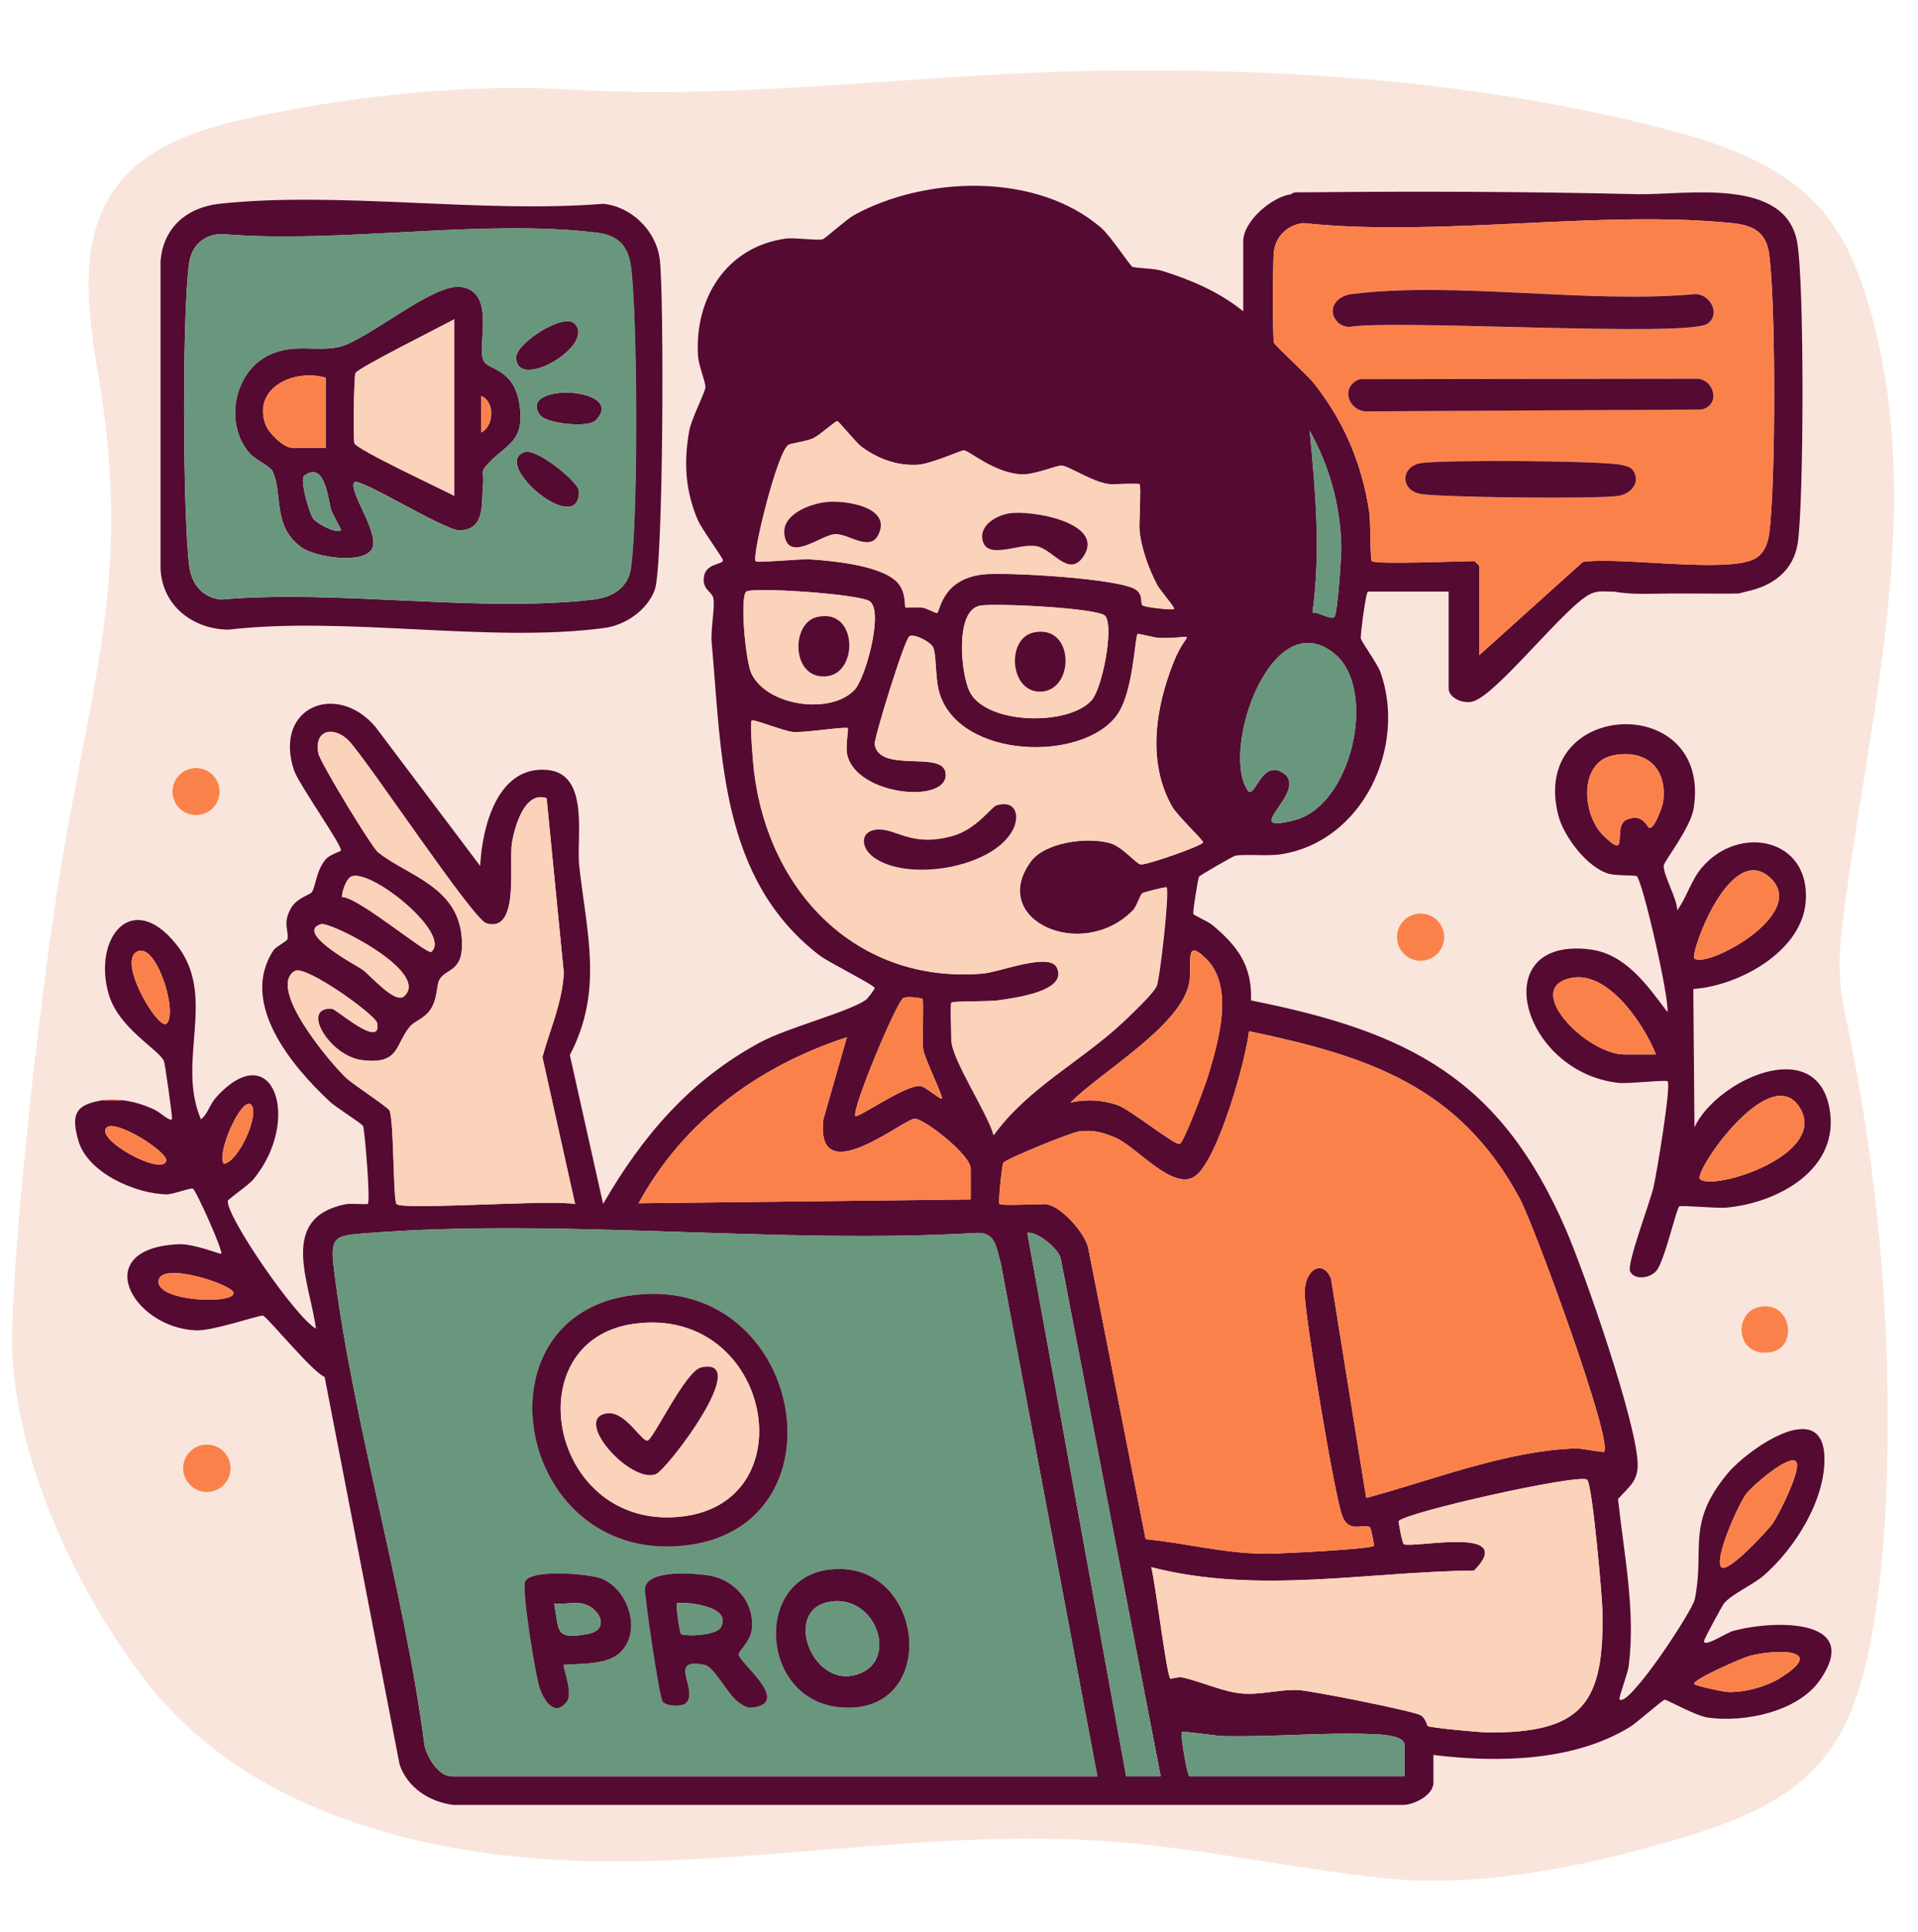
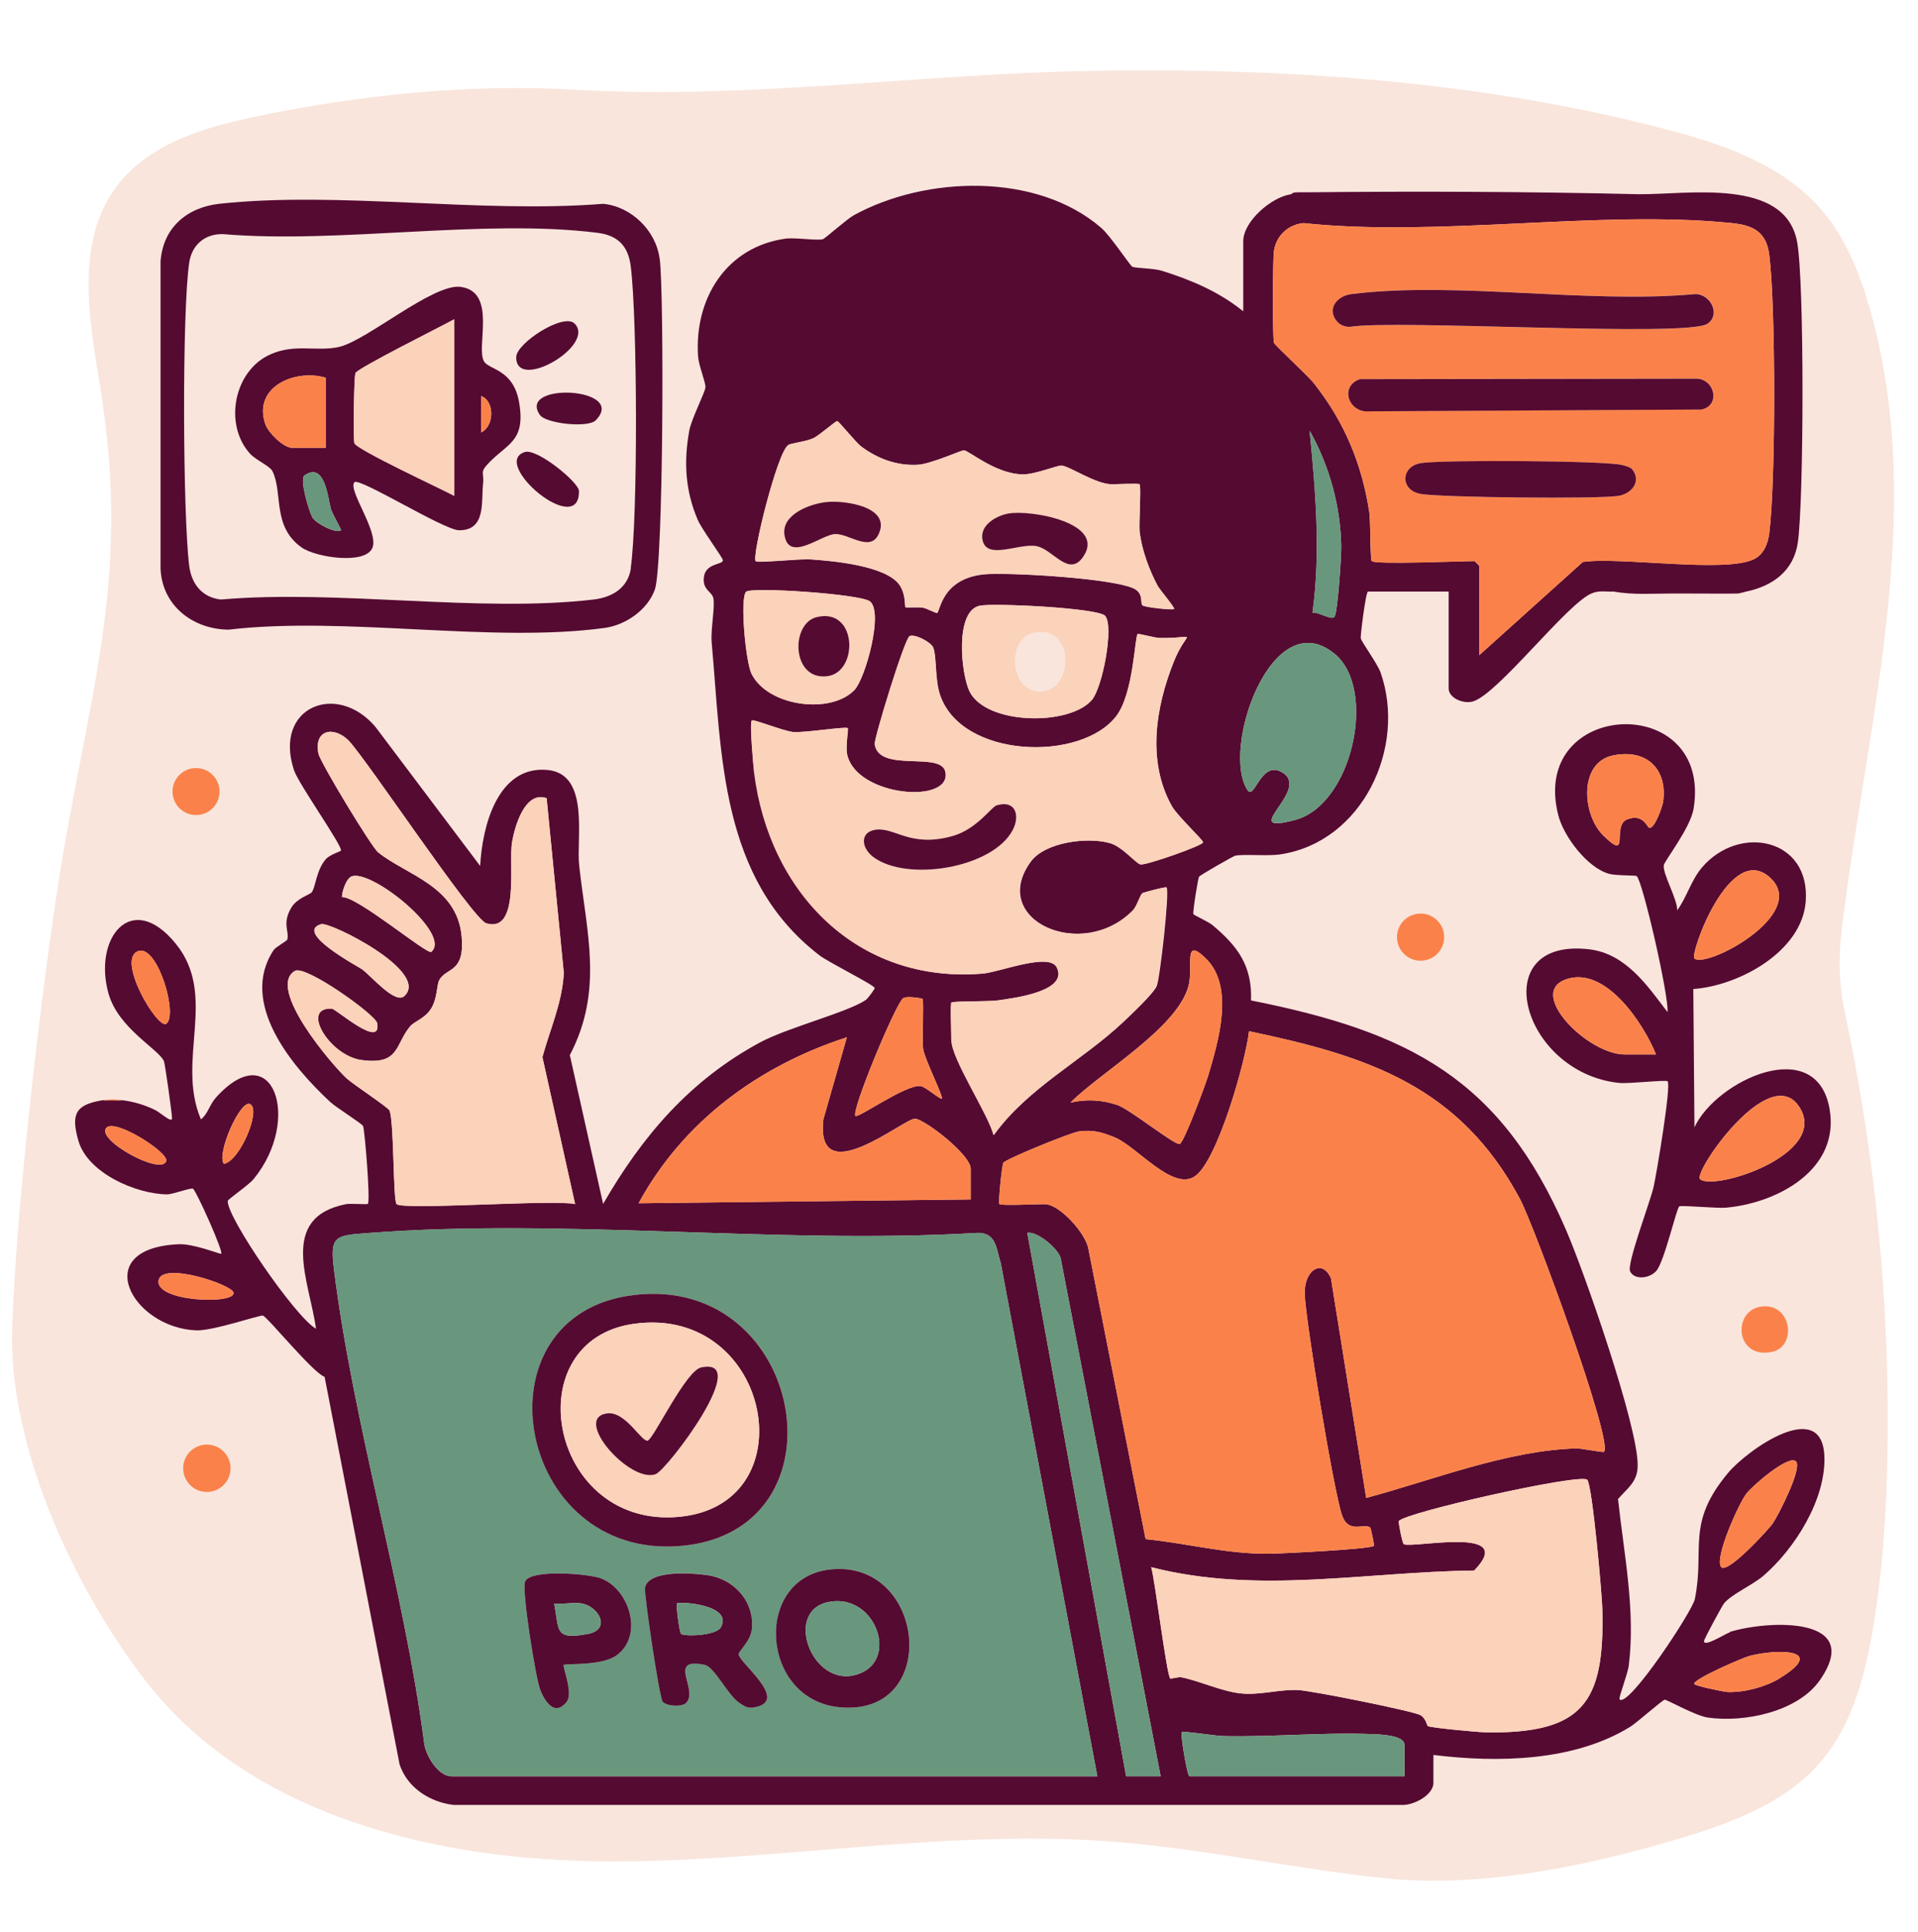
<svg xmlns="http://www.w3.org/2000/svg" width="140" height="141" viewBox="0 0 140 141" fill="none">
  <path d="M18.719 8.496C14.911 9.285 10.86 10.495 8.536 13.571C5.533 17.541 6.453 23.067 7.266 27.951C9.727 42.817 6.282 50.834 4.064 65.734C2.802 74.23 1.172 88.382 0.887 96.969C0.602 105.549 5.426 116.034 10.746 122.826C18.384 132.568 31.905 135.813 44.385 135.855C56.865 135.897 69.323 133.392 81.753 134.454C88.285 135.011 94.782 136.446 101.243 137.101C108.431 137.826 116.604 136.045 123.414 133.934C126.887 132.857 130.41 131.421 132.792 128.711C135.102 126.085 136.065 122.573 136.664 119.145C137.413 114.838 137.698 110.459 137.769 106.088C137.891 99.028 137.491 91.962 136.564 84.958C136.079 81.298 135.459 77.659 134.689 74.048C133.983 70.705 134.304 68.678 134.76 65.341C136.678 51.221 140.522 36.518 136.45 22.412C135.708 19.836 134.674 17.281 132.906 15.254C130.025 11.952 125.582 10.453 121.31 9.355C107.889 5.899 93.955 4.963 80.127 5.167C67.376 5.35 54.618 7.293 41.925 6.547C34.208 6.096 26.257 6.934 18.712 8.496H18.719Z" fill="#F9E5DC" />
  <path d="M15.099 108.892C16.054 108.892 16.828 108.117 16.828 107.163C16.828 106.208 16.054 105.434 15.099 105.434C14.144 105.434 13.37 106.208 13.37 107.163C13.37 108.117 14.144 108.892 15.099 108.892Z" fill="#FA824A" />
  <path d="M14.309 59.487C15.256 59.487 16.024 58.719 16.024 57.772C16.024 56.825 15.256 56.057 14.309 56.057C13.362 56.057 12.594 56.825 12.594 57.772C12.594 58.719 13.362 59.487 14.309 59.487Z" fill="#FA824A" />
  <path d="M128.681 95.348C130.795 95.18 131.166 98.281 129.339 98.666C126.616 99.24 126.406 95.523 128.681 95.348Z" fill="#FA824A" />
  <path d="M126.266 119.133C125.909 119.252 124.348 120.26 124.383 119.77C124.383 119.616 125.727 117.159 125.839 117.026C126.399 116.347 127.932 115.682 128.723 115.003C131.012 113.022 133.273 109.445 133.168 106.316C133.021 101.927 127.533 105.826 126.133 107.506C123.039 111.209 124.46 113.008 123.711 116.711C123.536 117.586 118.874 124.663 118.216 124.033C118.118 123.949 118.825 122.136 118.888 121.562C119.392 117.53 118.531 113.4 118.104 109.41C118.818 108.584 119.539 108.157 119.539 106.939C119.553 104.048 115.633 92.813 114.303 89.754C109.536 78.722 102.851 75.313 91.315 73.017C91.406 70.455 90.314 69.034 88.487 67.508C88.179 67.256 87.136 66.794 87.108 66.717C87.045 66.591 87.444 64.106 87.521 63.987C87.612 63.861 90.013 62.489 90.16 62.454C90.783 62.321 92.575 62.496 93.457 62.356C99.463 61.453 102.697 54.523 100.765 49.063C100.534 48.426 99.358 46.823 99.323 46.578C99.295 46.41 99.687 43.176 99.855 43.176H105.742V50.253C105.742 50.939 106.813 51.408 107.527 51.191C109.354 50.638 114.387 44.044 116.179 43.309C116.753 43.071 117.222 43.204 117.796 43.176C119.21 43.435 120.701 43.316 122.136 43.316H122.269C123.424 43.316 126.679 43.337 126.896 43.316C126.945 43.316 127.456 43.176 127.456 43.176C129.388 42.777 130.928 41.671 131.229 39.592C131.67 36.505 131.712 20.601 131.18 17.675C130.319 12.908 123.151 14.217 119.609 14.175C111.594 13.986 103.537 13.951 95.515 14.035C95.284 14.035 95.046 14.035 94.815 14.035C94.605 14.049 94.423 14.007 94.248 14.175C92.813 14.371 90.748 16.156 90.748 17.605V22.722C88.977 21.294 86.954 20.433 84.805 19.761C84.224 19.579 82.887 19.579 82.649 19.467C82.488 19.39 81.046 17.199 80.374 16.625C75.67 12.565 67.578 12.838 62.349 15.694C61.81 15.988 60.207 17.423 60.067 17.458C59.654 17.577 58.051 17.325 57.344 17.416C52.997 18.025 50.673 21.805 50.953 26.012C50.995 26.663 51.513 27.909 51.492 28.266C51.478 28.609 50.47 30.576 50.316 31.409C49.896 33.698 50.015 35.812 50.932 37.947C51.198 38.584 52.759 40.712 52.766 40.88C52.787 41.258 51.401 41.048 51.366 42.266C51.338 43.092 51.982 43.183 52.073 43.673C52.199 44.303 51.863 45.962 51.947 46.886C52.689 55.118 52.542 64.127 59.808 69.72C60.522 70.266 63.812 71.883 63.847 72.114C63.847 72.191 63.343 72.891 63.189 72.989C61.845 73.892 57.512 74.991 55.489 76.076C50.372 78.834 46.893 82.894 44.023 87.871L41.594 77.007C44.079 72.261 42.798 68.012 42.273 63.14C42.063 61.152 43.064 56.483 39.963 56.196C36.302 55.853 35.189 60.375 35.049 63.203L27.405 53.053C24.598 49.728 19.943 51.583 21.455 56.203C21.798 57.232 25.032 61.775 24.885 62.083C24.857 62.146 24.059 62.377 23.772 62.72C23.072 63.539 23.044 64.75 22.75 65.128C22.624 65.296 21.679 65.548 21.266 66.241C20.573 67.403 21.126 67.956 20.972 68.565C20.944 68.684 20.125 69.118 19.978 69.335C17.402 73.206 21.343 77.868 24.115 80.437C24.507 80.808 26.425 82.005 26.502 82.187C26.621 82.446 27.048 87.668 26.852 87.864C26.789 87.927 25.564 87.822 25.256 87.885C20.272 88.872 22.61 93.562 23.065 96.978C21.56 96.138 16.534 88.809 16.625 87.654C16.625 87.528 18.144 86.506 18.515 86.051C22.057 81.732 19.936 75.509 15.778 80.087C15.288 80.626 15.169 81.319 14.665 81.697C12.824 77.364 15.925 72.681 12.831 68.88C9.597 64.897 6.776 68.481 7.924 72.527C8.645 75.068 11.599 76.58 11.963 77.448C12.054 77.644 12.572 81.417 12.558 81.627C12.53 81.998 11.697 81.172 11.249 80.976C10.451 80.612 9.779 80.409 8.911 80.297H7.511C5.53 80.619 5.152 81.27 5.726 83.272C6.412 85.624 9.94 87.15 12.201 87.171C12.614 87.171 13.923 86.674 14.084 86.758C14.315 86.877 16.394 91.504 16.135 91.511C15.974 91.511 14.105 90.762 13.048 90.811C6.454 91.098 9.639 96.922 14.329 97.097C15.533 97.146 18.942 95.97 19.187 96.019C19.502 96.089 22.813 100.17 23.695 100.492L29.169 128.786C29.743 130.487 31.36 131.516 33.089 131.733H102.319C103.145 131.782 104.629 131.033 104.629 130.116V128.086C109.34 128.667 114.919 128.562 119.021 126.014C119.441 125.755 121.352 124.068 121.513 124.054C121.695 124.054 123.746 125.223 124.656 125.356C127.302 125.741 131.243 124.943 132.853 122.605C136.087 117.922 129.031 118.251 126.273 119.105L126.266 119.133ZM127.484 109.004C127.89 108.465 130.578 106.12 131.096 106.666C131.565 107.156 129.822 110.572 129.395 111.195C129.087 111.629 126.098 114.905 125.636 114.373C125.104 113.757 126.91 109.746 127.477 109.004H127.484ZM92.988 18.319C93.156 17.199 94.024 16.387 95.151 16.282C104.993 17.332 116.844 15.295 126.413 16.282C127.96 16.436 128.933 16.919 129.143 18.599C129.619 22.33 129.619 35.196 129.143 38.927C129.045 39.662 128.765 40.425 128.065 40.789C126.035 41.86 118.188 40.607 115.535 41.013L107.975 47.817V41.3C107.975 41.3 107.646 40.95 107.625 40.95C106.652 40.95 100.394 41.216 100.128 40.95C100.002 40.824 100.044 38.066 99.953 37.408C99.414 33.859 98.126 30.793 95.921 27.993C95.445 27.384 93.051 25.207 92.988 25.011C92.883 24.689 92.897 18.865 92.988 18.312V18.319ZM95.585 31.416C97.034 33.985 97.846 36.925 97.902 39.886C97.916 40.565 97.643 44.66 97.412 45.01C97.223 45.318 96.145 44.604 95.802 44.723C96.411 40.292 96.026 35.819 95.592 31.409L95.585 31.416ZM97.426 47.726C100.534 50.295 98.714 58.709 94.563 59.836C90.216 61.005 95.593 57.771 93.695 56.441C92.064 55.307 91.581 58.457 91.063 57.673C89.089 54.712 92.827 43.918 97.433 47.733L97.426 47.726ZM12.138 74.718C11.522 75.18 8.386 69.916 10.129 69.405C11.515 68.999 13.013 74.074 12.138 74.718ZM7.791 82.285C8.484 81.676 12.32 84.119 12.131 84.735C11.795 85.855 6.853 83.118 7.791 82.285ZM18.298 80.605C19.026 81.144 17.486 84.742 16.345 84.945C15.757 84.245 17.598 80.08 18.298 80.605ZM11.578 93.429C11.865 92.071 16.926 93.758 17.045 94.339C17.227 95.235 11.256 95.018 11.578 93.429ZM88.018 69.951C90.139 72.037 88.921 76.02 88.179 78.533C87.976 79.198 86.471 83.258 86.121 83.489C85.834 83.678 82.453 80.934 81.529 80.64C80.388 80.269 79.317 80.213 78.134 80.472C80.311 78.274 85.974 75.019 86.758 71.932C87.115 70.553 86.331 68.292 88.018 69.958V69.951ZM57.54 32.473C57.771 32.333 58.863 32.235 59.409 31.962C59.829 31.745 60.991 30.73 61.11 30.73C61.236 30.751 62.454 32.284 62.874 32.599C64.078 33.481 65.457 33.999 66.976 33.922C67.942 33.873 70.182 32.851 70.357 32.865C70.756 32.9 72.681 34.608 74.683 34.622C75.558 34.622 77.154 33.964 77.476 33.978C78.036 33.999 79.975 35.343 81.144 35.343C81.438 35.343 83.104 35.266 83.181 35.343C83.307 35.469 83.125 38.234 83.181 38.773C83.328 40.117 83.874 41.587 84.511 42.777C84.658 43.05 85.792 44.387 85.701 44.45C85.575 44.555 83.552 44.324 83.398 44.191C83.209 44.023 83.468 43.484 82.95 43.071C81.886 42.217 73.339 41.741 71.757 41.93C68.698 42.28 68.621 44.681 68.397 44.744C68.313 44.765 67.641 44.408 67.382 44.359C67.088 44.289 66.129 44.373 66.088 44.324C66.025 44.261 66.129 43.4 65.667 42.714C64.701 41.286 60.774 40.936 59.15 40.831C58.422 40.775 55.3 41.111 55.16 40.964C54.852 40.628 56.742 32.977 57.54 32.487V32.473ZM79.681 51.107C78.022 52.997 72.009 52.913 70.777 50.484C70.154 49.238 69.665 44.604 71.513 44.212C72.507 44.002 80.143 44.373 80.661 44.947C81.333 45.689 80.479 50.204 79.681 51.114V51.107ZM54.46 43.19C54.852 42.819 62.783 43.351 63.497 43.89C64.512 44.646 63.175 49.497 62.384 50.344C60.683 52.164 56.049 51.583 54.859 49.175C54.425 48.286 53.998 43.631 54.467 43.19H54.46ZM55.055 56.392C54.985 55.839 54.712 52.794 54.88 52.584C54.978 52.458 57.176 53.354 57.897 53.424C58.751 53.494 61.74 53.004 61.888 53.144C61.958 53.214 61.705 54.46 61.845 55.083C62.545 58.156 69.51 58.716 69.013 56.329C68.684 54.803 64.176 56.434 63.854 54.32C63.791 53.914 66.031 46.627 66.395 46.431C66.766 46.235 67.977 46.872 68.124 47.264C68.39 47.964 68.236 49.56 68.614 50.694C70.168 55.377 78.96 55.636 81.508 52.234C82.754 50.568 82.831 46.494 83.048 46.277C83.111 46.221 84.329 46.557 84.651 46.564C87.563 46.606 86.674 45.822 85.687 48.286C84.357 51.597 83.706 55.573 85.547 58.842C85.967 59.584 87.822 61.285 87.822 61.481C87.787 61.719 83.699 63.154 83.265 63.091C82.929 63.042 81.963 61.81 81.032 61.537C79.422 61.068 76.279 61.453 75.236 62.902C72.142 67.165 79.002 70.203 82.705 66.451C83.027 66.129 83.223 65.317 83.426 65.177C83.503 65.128 85.092 64.701 85.155 64.771C85.386 65.051 84.672 71.414 84.434 71.967C84.196 72.527 82.537 74.081 82.005 74.585C78.988 77.434 75.026 79.394 72.548 82.845C72.128 81.256 69.468 77.294 69.468 75.908C69.468 75.537 69.37 73.276 69.468 73.171C69.587 73.052 72.226 73.108 72.877 73.01C73.927 72.856 78.036 72.373 77.161 70.609C76.608 69.496 72.954 70.959 71.764 71.057C62.594 71.827 56.161 65.114 55.076 56.392H55.055ZM65.933 72.849C66.178 72.681 67.291 72.849 67.34 72.905C67.452 73.052 67.298 75.964 67.389 76.573C67.494 77.308 68.88 80.045 68.747 80.185C68.656 80.283 67.564 79.324 67.207 79.268C66.157 79.114 62.615 81.648 62.44 81.445C62.118 81.074 65.387 73.227 65.926 72.849H65.933ZM61.817 75.698L60.102 81.69C59.493 87.087 66.038 81.571 66.801 81.648C67.543 81.718 70.854 84.287 70.854 85.295V87.542L46.613 87.822C49.868 81.823 55.398 77.791 61.817 75.705V75.698ZM23.443 67.452C24.094 67.27 31.395 70.91 29.519 72.695C28.847 73.339 27.09 71.225 26.418 70.742C26.131 70.539 21.42 68.033 23.443 67.452ZM24.955 65.478C24.955 65.072 25.277 64.078 25.69 63.952C27.223 63.483 32.977 68.194 31.479 69.468C31.192 69.713 26.04 65.38 24.955 65.471V65.478ZM25.312 78.715C24.304 77.805 19.411 72.107 21.525 70.861C22.302 70.406 27.426 74.067 27.531 74.676C27.881 76.615 24.528 73.64 24.227 73.619C21.91 73.486 24.038 77.035 26.369 77.364C29.183 77.756 28.826 76.244 29.925 74.921C30.254 74.529 30.996 74.347 31.451 73.64C31.948 72.856 31.864 71.883 32.067 71.526C32.592 70.588 33.936 71.022 33.698 68.355C33.369 64.659 29.666 63.875 27.594 62.202C27.118 61.824 23.352 55.608 23.24 54.992C22.904 53.242 24.36 52.969 25.445 54.047C26.866 55.552 34.524 67.109 35.497 67.389C37.961 68.124 37.121 63.014 37.373 61.481C37.562 60.361 38.297 57.694 39.9 58.254L41.153 71.001C41.048 73.157 40.152 75.11 39.592 77.154L41.979 87.878C40.446 87.521 29.407 88.34 28.945 87.878C28.679 87.612 28.77 81.851 28.427 81.046C28.315 80.808 25.802 79.156 25.305 78.708L25.312 78.715ZM32.949 129.647C31.969 129.647 31.017 128.051 30.954 127.155C29.442 115.717 25.809 104.062 24.381 92.68C24.066 90.174 24.437 90.181 26.915 89.992C41.174 88.893 56.819 90.832 71.211 89.992C72.737 89.873 72.709 91.126 73.052 92.211L80.101 129.654H32.949V129.647ZM82.201 129.647L74.984 89.985C75.684 89.81 77.448 91.252 77.455 92.008L84.721 129.647H82.201ZM102.515 129.647H86.821C86.66 129.647 86.142 126.539 86.261 126.427C86.373 126.315 88.732 126.7 89.271 126.707C92.883 126.791 96.608 126.42 100.191 126.567C100.744 126.588 102.515 126.644 102.515 127.337V129.654V129.647ZM108.465 126.434C107.961 126.434 104.44 126.105 104.223 125.979C104.153 125.937 104.09 125.419 103.684 125.181C103.166 124.88 95.676 123.382 94.738 123.347C93.415 123.291 92.05 123.711 90.7 123.606C89.272 123.494 87.696 122.724 86.268 122.423C86.009 122.367 85.463 122.549 85.421 122.507C85.141 122.206 84.315 115.346 84.028 114.38C91.805 116.382 99.701 114.716 107.604 114.625C110.824 111.321 103.173 113.015 102.473 112.707C102.361 112.658 102.06 111.097 102.102 111.02C102.459 110.411 115.255 107.527 115.85 107.996C116.221 108.29 116.949 116.501 116.963 117.523C117.117 124.32 115.528 126.525 108.472 126.441L108.465 126.434ZM117.089 105.959C117.019 106.036 115.423 105.7 115.059 105.714C110.012 105.854 104.566 108.031 99.722 109.326L97.153 93.317C96.551 91.854 95.207 92.652 95.235 94.395C95.27 96.271 97.363 108.892 97.958 110.593C98.441 111.979 99.547 111.139 100.009 111.482C100.065 111.524 100.331 112.784 100.282 112.826C99.988 113.078 93.506 113.386 92.652 113.4C89.544 113.435 86.681 112.637 83.622 112.336L79.443 91.14C79.261 90.034 77.35 87.885 76.251 87.885C75.789 87.885 73.073 88.004 72.954 87.885C72.842 87.78 73.143 85.001 73.234 84.868C73.43 84.581 78.218 82.635 78.778 82.572C79.821 82.453 80.451 82.635 81.382 83.02C82.964 83.664 85.617 86.982 87.234 85.841C88.879 84.686 90.93 77.427 91.168 75.264C99.876 77.084 106.54 79.282 110.943 87.5C111.972 89.418 117.768 105.217 117.082 105.952L117.089 105.959ZM129.906 122.493C128.863 123.123 127.344 123.529 126.126 123.494C125.797 123.48 123.732 123.039 123.669 122.913C123.508 122.577 127.288 120.96 127.708 120.855C129.815 120.323 133.392 120.351 129.906 122.486V122.493Z" fill="#550A32" />
  <path d="M129.144 18.599C128.934 16.926 127.961 16.443 126.414 16.282C116.845 15.295 104.994 17.332 95.152 16.282C94.025 16.387 93.157 17.192 92.989 18.319C92.898 18.872 92.884 24.696 92.989 25.018C93.052 25.214 95.446 27.384 95.922 28C98.134 30.807 99.422 33.873 99.954 37.415C100.052 38.066 100.01 40.824 100.129 40.957C100.395 41.223 106.653 40.957 107.626 40.957C107.647 40.957 107.976 41.279 107.976 41.307V47.824L115.536 41.02C118.189 40.614 126.036 41.867 128.066 40.796C128.759 40.432 129.046 39.669 129.144 38.934C129.62 35.203 129.62 22.337 129.144 18.606V18.599ZM118.14 36.19C116.621 36.435 105.218 36.316 103.706 36.05C102.229 35.798 102.222 34.055 103.706 33.803C105.113 33.565 117.223 33.614 118.413 33.936C118.637 33.999 119.008 34.076 119.148 34.265C119.827 35.154 119.078 36.043 118.14 36.19ZM124.174 29.883L99.646 30.016C98.316 29.862 97.882 28.14 99.261 27.664L123.894 27.629C125.203 27.713 125.581 29.61 124.174 29.883ZM124.65 23.632C123.208 24.647 101.907 23.303 98.519 23.863C98.211 23.863 97.875 23.737 97.665 23.527C96.818 22.659 97.504 21.609 98.666 21.455C106.296 20.51 115.914 22.19 123.754 21.455C124.839 21.441 125.651 22.918 124.65 23.618V23.632Z" fill="#FA824A" />
  <path d="M97.658 23.528C96.811 22.653 97.497 21.61 98.652 21.463C106.282 20.511 115.907 22.191 123.74 21.463C124.825 21.449 125.637 22.926 124.636 23.626C123.194 24.641 101.893 23.297 98.505 23.857C98.204 23.857 97.861 23.738 97.651 23.521L97.658 23.528Z" fill="#550A32" />
  <path d="M99.253 27.672L123.886 27.637C125.195 27.721 125.58 29.618 124.173 29.891L99.645 30.024C98.315 29.87 97.881 28.148 99.26 27.672H99.253Z" fill="#550A32" />
  <path d="M119.148 34.265C119.827 35.154 119.085 36.036 118.14 36.19C116.621 36.435 105.211 36.309 103.706 36.05C102.201 35.791 102.222 34.055 103.706 33.803C105.19 33.551 117.223 33.614 118.42 33.943C118.644 34.006 119.008 34.083 119.155 34.272L119.148 34.265Z" fill="#550A32" />
  <path d="M48.147 18.879C47.881 16.828 46.082 15.071 44.024 14.875C35.127 15.596 24.711 13.93 15.996 14.875C13.637 15.141 11.894 16.625 11.719 19.082V41.496C11.824 44.198 14.078 45.934 16.689 45.955C25.208 44.954 35.855 46.956 44.143 45.829C45.669 45.619 47.265 44.513 47.797 43.036C48.427 41.293 48.483 21.504 48.154 18.872L48.147 18.879ZM46.054 41.447C45.851 42.91 44.689 43.596 43.324 43.757C34.952 44.737 24.69 43.008 16.122 43.757C14.75 43.603 13.98 42.623 13.812 41.307C13.343 37.618 13.28 22.736 13.812 19.166C14.001 17.885 14.939 17.059 16.269 17.087C24.809 17.808 35.246 15.946 43.59 16.989C45.088 17.171 45.851 17.934 46.04 19.439C46.523 23.261 46.572 37.709 46.04 41.454L46.054 41.447Z" fill="#550A32" />
  <path d="M42.259 35.833C42.329 39.347 35.749 33.789 38.311 32.991C39.2 32.711 42.245 35.196 42.259 35.833Z" fill="#550A32" />
  <path d="M37.681 26.047C37.716 25.032 41.139 22.806 41.944 23.618C43.526 25.214 37.618 28.651 37.681 26.047Z" fill="#550A32" />
  <path d="M43.485 30.674C42.918 31.255 39.845 30.912 39.411 30.289C37.71 27.867 45.844 28.259 43.485 30.674Z" fill="#550A32" />
  <path d="M37.898 29.407C37.485 26.922 35.693 27.006 35.329 26.376C34.713 25.347 36.316 21.287 33.614 20.937C31.612 20.678 26.768 24.864 24.752 25.319C23.107 25.69 21.497 25.053 19.705 25.879C17.08 27.069 16.317 30.947 18.235 33.096C18.669 33.579 19.712 34.02 19.887 34.391C20.671 35.994 19.845 38.416 22.015 39.956C23.037 40.684 26.712 41.251 27.195 39.956C27.636 38.78 25.361 35.728 25.872 35.196C26.229 34.825 32.424 38.703 33.516 38.703C35.497 38.703 35.112 36.61 35.259 35.336C35.35 34.538 35.028 34.503 35.539 33.936C36.932 32.382 38.388 32.305 37.898 29.407ZM21.315 32.683C20.692 32.683 19.586 31.577 19.376 30.982C18.417 28.273 21.49 26.901 23.772 27.566V32.683H21.315ZM22.813 37.772C22.568 37.401 21.847 34.965 22.218 34.706C23.716 33.635 23.94 36.386 24.15 37.135C24.269 37.555 24.955 38.654 24.885 38.71C24.577 38.955 23.128 38.262 22.806 37.779L22.813 37.772ZM33.159 36.19C32.284 35.714 25.977 32.795 25.865 32.34C25.781 32.018 25.83 27.447 25.949 27.223C26.131 26.852 32.305 23.772 33.159 23.296V36.19ZM35.119 31.563V28.903C36.134 29.281 36.071 31.122 35.119 31.563Z" fill="#550A32" />
-   <path d="M46.053 19.433C45.864 17.928 45.101 17.165 43.603 16.983C35.259 15.933 24.822 17.802 16.282 17.081C14.952 17.053 14.014 17.886 13.825 19.16C13.286 22.73 13.349 37.619 13.825 41.301C13.986 42.617 14.756 43.597 16.135 43.751C24.703 43.002 34.965 44.731 43.337 43.751C44.695 43.597 45.864 42.904 46.067 41.441C46.599 37.696 46.55 23.248 46.067 19.426L46.053 19.433ZM41.944 23.619C43.526 25.215 37.618 28.652 37.681 26.048C37.716 25.033 41.139 22.807 41.944 23.619ZM35.539 33.944C35.028 34.518 35.35 34.553 35.259 35.344C35.119 36.618 35.497 38.711 33.516 38.711C32.424 38.711 26.229 34.833 25.872 35.204C25.354 35.736 27.636 38.781 27.195 39.964C26.712 41.259 23.037 40.692 22.015 39.964C19.845 38.417 20.671 36.002 19.887 34.399C19.712 34.028 18.669 33.587 18.235 33.104C16.317 30.955 17.08 27.077 19.705 25.887C21.504 25.061 23.107 25.705 24.752 25.327C26.768 24.872 31.612 20.686 33.614 20.945C36.316 21.295 34.713 25.355 35.329 26.384C35.693 27.007 37.485 26.93 37.898 29.415C38.388 32.313 36.932 32.397 35.539 33.944ZM38.311 32.992C39.2 32.712 42.245 35.197 42.259 35.834C42.329 39.348 35.749 33.79 38.311 32.992ZM43.484 30.675C42.917 31.256 39.844 30.913 39.41 30.29C37.709 27.868 45.843 28.26 43.484 30.675Z" fill="#68977D" />
  <path d="M33.159 23.297V36.191C32.277 35.715 25.984 32.796 25.865 32.341C25.781 32.019 25.83 27.455 25.949 27.224C26.138 26.853 32.305 23.78 33.166 23.304L33.159 23.297Z" fill="#FBD2BA" />
  <path d="M23.772 32.684H21.322C20.692 32.684 19.593 31.585 19.376 30.983C18.417 28.274 21.497 26.895 23.772 27.567V32.684Z" fill="#FA824A" />
  <path d="M24.892 38.704C24.584 38.949 23.135 38.256 22.813 37.773C22.568 37.395 21.847 34.973 22.218 34.707C23.716 33.636 23.94 36.387 24.15 37.136C24.269 37.563 24.955 38.655 24.885 38.711L24.892 38.704Z" fill="#68977D" />
  <path d="M35.119 31.564V28.904C36.134 29.289 36.071 31.123 35.119 31.564Z" fill="#FA824A" />
  <path d="M41.986 87.885C40.453 87.528 29.414 88.347 28.952 87.885C28.686 87.62 28.777 81.859 28.434 81.053C28.322 80.816 25.809 79.163 25.312 78.716C24.304 77.805 19.411 72.108 21.525 70.862C22.302 70.406 27.426 74.067 27.531 74.677C27.881 76.615 24.528 73.641 24.227 73.62C21.91 73.487 24.038 77.035 26.369 77.365C29.183 77.757 28.826 76.245 29.925 74.921C30.254 74.529 30.996 74.347 31.451 73.641C31.948 72.856 31.864 71.883 32.067 71.526C32.592 70.588 33.936 71.022 33.698 68.356C33.369 64.659 29.666 63.876 27.594 62.203C27.118 61.825 23.352 55.608 23.24 54.992C22.904 53.242 24.36 52.969 25.445 54.047C26.866 55.553 34.524 67.109 35.497 67.389C37.961 68.124 37.121 63.014 37.373 61.481C37.562 60.361 38.297 57.694 39.9 58.255L41.153 71.001C41.048 73.157 40.152 75.111 39.592 77.154L41.979 87.879L41.986 87.885Z" fill="#FBD2BA" />
  <path d="M31.487 69.476C31.2 69.721 26.048 65.388 24.963 65.479C24.963 65.073 25.285 64.079 25.698 63.953C27.231 63.484 32.985 68.195 31.487 69.469V69.476Z" fill="#FBD2BA" />
  <path d="M29.526 72.689C28.855 73.333 27.098 71.219 26.425 70.736C26.139 70.533 21.427 68.027 23.451 67.446C24.102 67.264 31.402 70.904 29.526 72.689Z" fill="#FBD2BA" />
  <path d="M8.919 80.325H7.519C8.296 80.199 8.177 80.227 8.919 80.325Z" fill="#FA824A" />
  <path d="M12.138 74.719C11.515 75.181 8.386 69.91 10.129 69.406C11.515 69 13.013 74.075 12.138 74.719Z" fill="#FA824A" />
  <path d="M17.046 94.34C17.227 95.236 11.249 95.019 11.579 93.43C11.858 92.065 16.927 93.752 17.046 94.34Z" fill="#FA824A" />
  <path d="M7.799 82.286C8.492 81.67 12.321 84.12 12.139 84.736C11.81 85.856 6.861 83.119 7.799 82.286Z" fill="#FA824A" />
  <path d="M18.305 80.606C19.026 81.145 17.493 84.743 16.345 84.946C15.764 84.246 17.605 80.081 18.305 80.606Z" fill="#FA824A" />
  <path d="M122.416 66.451C123.137 65.471 123.431 64.246 124.243 63.301C126.952 60.13 132.167 61.18 131.803 65.814C131.516 69.461 126.91 71.953 123.599 72.184L123.683 82.278C125.258 78.869 132.552 75.453 133.539 80.899C134.344 85.351 129.752 87.808 125.972 88.144C125.349 88.2 122.724 87.955 122.577 88.046C122.367 88.179 121.492 92.064 120.904 92.75C120.4 93.331 119.287 93.429 118.986 92.792C118.727 92.239 120.435 87.773 120.694 86.653C120.904 85.757 122.003 79.212 121.723 78.918C121.597 78.792 118.867 79.114 118.167 79.037C111.048 78.274 108.395 68.39 116.004 69.286C118.664 69.601 120.246 71.932 121.716 73.871C121.835 72.723 119.882 64.225 119.462 63.938C119.378 63.882 117.95 63.91 117.453 63.777C115.871 63.343 114.142 61.061 113.743 59.5C111.587 51.03 125.02 50.428 123.62 59.024C123.396 60.417 121.485 62.839 121.443 63.154C121.359 63.791 122.451 65.639 122.423 66.444L122.416 66.451ZM117.754 55.132C115.22 55.643 115.472 59.437 117.026 60.977C119.049 62.972 117.6 60.256 118.776 59.801C119.952 59.346 120.232 60.396 120.386 60.424C120.785 60.501 121.352 58.842 121.401 58.499C121.716 56.105 120.169 54.642 117.754 55.132ZM123.676 69.951C124.523 70.728 132.076 66.717 129.213 64.064C126.28 61.348 123.333 69.629 123.676 69.951ZM120.876 76.958C119.966 74.69 117.131 70.392 114.233 71.505C111.489 72.562 115.941 76.958 118.566 76.958H120.876ZM124.096 86.065C125.146 86.947 133.644 84.21 131.306 80.745C129.115 77.497 123.543 85.603 124.096 86.065Z" fill="#550A32" />
  <path d="M103.692 70.12C104.643 70.12 105.414 69.349 105.414 68.398C105.414 67.447 104.643 66.676 103.692 66.676C102.741 66.676 101.97 67.447 101.97 68.398C101.97 69.349 102.741 70.12 103.692 70.12Z" fill="#FA824A" />
-   <path d="M129.395 111.195C129.087 111.629 126.098 114.905 125.636 114.373C125.104 113.757 126.91 109.746 127.477 109.004C127.883 108.465 130.571 106.12 131.089 106.666C131.558 107.156 129.815 110.572 129.388 111.195H129.395Z" fill="#FA824A" />
+   <path d="M129.395 111.195C129.087 111.629 126.098 114.905 125.636 114.373C125.104 113.757 126.91 109.746 127.477 109.004C127.883 108.465 130.571 106.12 131.089 106.666C131.558 107.156 129.815 110.572 129.388 111.195Z" fill="#FA824A" />
  <path d="M129.906 122.493C128.863 123.123 127.344 123.529 126.126 123.494C125.797 123.48 123.732 123.039 123.669 122.913C123.508 122.577 127.288 120.96 127.708 120.855C129.815 120.323 133.392 120.351 129.906 122.486V122.493Z" fill="#FA824A" />
  <path d="M124.096 86.066C123.543 85.604 129.115 77.498 131.306 80.746C133.644 84.211 125.146 86.948 124.096 86.066Z" fill="#FA824A" />
  <path d="M120.877 76.958H118.567C115.949 76.958 111.49 72.562 114.234 71.505C117.132 70.392 119.967 74.69 120.877 76.958Z" fill="#FA824A" />
  <path d="M123.677 69.952C123.334 69.637 126.281 61.349 129.214 64.065C132.084 66.718 124.524 70.729 123.677 69.952Z" fill="#FA824A" />
  <path d="M117.755 55.133C120.17 54.643 121.717 56.106 121.402 58.5C121.353 58.843 120.786 60.502 120.387 60.425C120.233 60.397 119.939 59.347 118.777 59.802C117.615 60.257 119.05 62.973 117.027 60.978C115.473 59.445 115.221 55.651 117.755 55.133Z" fill="#FA824A" />
  <path d="M117.089 105.959C117.019 106.036 115.423 105.7 115.059 105.714C110.012 105.854 104.566 108.031 99.722 109.326L97.153 93.317C96.551 91.854 95.207 92.652 95.235 94.395C95.27 96.271 97.363 108.892 97.958 110.593C98.441 111.979 99.547 111.139 100.009 111.482C100.065 111.524 100.331 112.784 100.282 112.826C99.988 113.078 93.506 113.386 92.652 113.4C89.544 113.435 86.681 112.637 83.622 112.336L79.443 91.14C79.261 90.034 77.35 87.885 76.251 87.885C75.789 87.885 73.073 88.004 72.954 87.885C72.842 87.78 73.143 85.001 73.234 84.868C73.43 84.581 78.218 82.635 78.778 82.572C79.821 82.453 80.451 82.635 81.382 83.02C82.964 83.664 85.617 86.982 87.234 85.841C88.879 84.686 90.93 77.427 91.168 75.264C99.876 77.084 106.54 79.282 110.943 87.5C111.972 89.418 117.768 105.217 117.082 105.952L117.089 105.959Z" fill="#FA824A" />
  <path d="M108.465 126.435C107.961 126.435 104.44 126.106 104.223 125.98C104.153 125.938 104.09 125.42 103.684 125.182C103.166 124.881 95.676 123.383 94.738 123.348C93.415 123.292 92.05 123.712 90.699 123.607C89.271 123.495 87.696 122.725 86.268 122.424C86.009 122.368 85.463 122.55 85.421 122.508C85.141 122.207 84.315 115.347 84.028 114.381C91.805 116.383 99.701 114.717 107.604 114.626C110.824 111.322 103.173 113.016 102.473 112.708C102.361 112.659 102.06 111.098 102.102 111.021C102.459 110.412 115.255 107.528 115.85 107.997C116.221 108.291 116.949 116.502 116.963 117.524C117.117 124.321 115.528 126.526 108.472 126.442L108.465 126.435Z" fill="#FBD2BA" />
  <path d="M88.187 78.532C87.984 79.198 86.479 83.257 86.129 83.489C85.842 83.677 82.461 80.933 81.537 80.639C80.396 80.269 79.325 80.213 78.142 80.472C80.319 78.273 85.982 75.019 86.766 71.931C87.123 70.552 86.339 68.291 88.026 69.957C90.147 72.043 88.929 76.026 88.187 78.54V78.532Z" fill="#FA824A" />
  <path d="M81.019 61.538C81.95 61.811 82.915 63.043 83.251 63.092C83.686 63.155 87.773 61.72 87.808 61.482C87.808 61.286 85.96 59.585 85.534 58.843C83.7 55.574 84.35 51.605 85.674 48.287C86.66 45.823 87.549 46.607 84.638 46.565C84.308 46.565 83.091 46.222 83.034 46.278C82.817 46.495 82.74 50.562 81.495 52.235C78.939 55.637 70.147 55.378 68.6 50.695C68.222 49.561 68.376 47.965 68.111 47.265C67.963 46.88 66.76 46.236 66.382 46.432C66.017 46.628 63.785 53.908 63.84 54.321C64.162 56.428 68.671 54.804 68.999 56.33C69.496 58.717 62.532 58.164 61.831 55.084C61.691 54.461 61.944 53.215 61.873 53.145C61.733 53.005 58.745 53.495 57.883 53.425C57.163 53.355 54.965 52.459 54.867 52.585C54.706 52.795 54.978 55.847 55.041 56.393C56.127 65.115 62.553 71.828 71.73 71.058C72.919 70.953 76.573 69.49 77.126 70.61C78.001 72.374 73.892 72.857 72.843 73.011C72.192 73.116 69.552 73.06 69.433 73.172C69.335 73.277 69.433 75.538 69.433 75.909C69.433 77.288 72.094 81.257 72.513 82.846C74.992 79.395 78.96 77.435 81.971 74.586C82.502 74.082 84.162 72.521 84.4 71.968C84.638 71.415 85.352 65.052 85.121 64.772C85.058 64.702 83.469 65.136 83.391 65.178C83.189 65.311 82.993 66.13 82.671 66.452C78.96 70.211 72.1 67.166 75.201 62.903C76.251 61.454 79.388 61.069 80.998 61.538H81.019ZM73.906 60.614C72.43 63.372 66.192 64.394 63.749 62.553C62.861 61.888 62.763 60.726 63.931 60.572C65.346 60.376 66.445 61.909 69.559 61.02C71.323 60.516 72.367 58.899 72.779 58.773C74.151 58.367 74.474 59.557 73.906 60.607V60.614Z" fill="#FBD2BA" />
  <path d="M84.512 42.778C83.882 41.594 83.336 40.117 83.182 38.773C83.126 38.234 83.308 35.469 83.182 35.343C83.105 35.267 81.439 35.343 81.145 35.343C79.976 35.343 78.037 33.999 77.477 33.978C77.155 33.965 75.566 34.63 74.684 34.623C72.682 34.608 70.757 32.901 70.358 32.865C70.183 32.852 67.943 33.873 66.977 33.922C65.458 34.007 64.079 33.489 62.875 32.599C62.455 32.278 61.244 30.752 61.111 30.73C60.992 30.73 59.83 31.745 59.41 31.962C58.857 32.236 57.772 32.334 57.541 32.474C56.736 32.964 54.853 40.621 55.161 40.95C55.294 41.09 58.423 40.761 59.151 40.818C60.775 40.929 64.702 41.273 65.668 42.7C66.13 43.386 66.032 44.255 66.088 44.31C66.13 44.359 67.089 44.276 67.383 44.346C67.642 44.401 68.314 44.752 68.398 44.73C68.622 44.667 68.706 42.267 71.758 41.916C73.347 41.734 81.894 42.211 82.951 43.057C83.469 43.471 83.21 44.01 83.399 44.178C83.546 44.303 85.569 44.541 85.702 44.437C85.793 44.373 84.659 43.036 84.512 42.764V42.778ZM64.107 39.039C63.491 40.279 61.965 38.949 60.971 38.977C59.956 38.998 57.583 41.09 57.268 39.047C57.037 37.541 59.137 36.772 60.313 36.645C61.671 36.498 65.136 36.995 64.107 39.039ZM79.101 40.587C78.03 42.224 76.868 40.075 75.65 39.865C74.355 39.635 72.059 40.901 71.723 39.446C71.478 38.346 72.703 37.647 73.613 37.486C75.223 37.199 80.676 38.151 79.101 40.587Z" fill="#FBD2BA" />
  <path d="M70.854 85.295V87.542L46.613 87.822C49.868 81.823 55.398 77.791 61.817 75.705L60.102 81.697C59.493 87.094 66.038 81.578 66.801 81.655C67.543 81.725 70.854 84.294 70.854 85.302V85.295Z" fill="#FA824A" />
  <path d="M94.563 59.83C90.216 60.999 95.592 57.765 93.695 56.435C92.064 55.301 91.581 58.451 91.063 57.667C89.089 54.706 92.827 43.912 97.433 47.727C100.541 50.296 98.721 58.71 94.57 59.837L94.563 59.83Z" fill="#68977D" />
  <path d="M80.661 44.941C80.143 44.367 72.506 43.996 71.512 44.206C69.664 44.598 70.154 49.232 70.777 50.478C72.009 52.907 78.015 52.998 79.681 51.101C80.479 50.198 81.333 45.676 80.661 44.934V44.941ZM76.09 50.471C73.71 50.709 73.388 46.621 75.439 46.173C78.393 45.522 78.477 50.24 76.09 50.471Z" fill="#FBD2BA" />
  <path d="M63.497 43.89C62.783 43.351 54.852 42.819 54.46 43.19C53.991 43.624 54.418 48.279 54.852 49.175C56.042 51.583 60.676 52.164 62.377 50.344C63.175 49.497 64.505 44.646 63.49 43.89H63.497ZM60.396 49.35C57.778 49.693 57.68 45.528 59.598 45.045C62.58 44.296 62.685 49.056 60.396 49.35Z" fill="#FBD2BA" />
  <path d="M68.747 80.186C68.656 80.284 67.564 79.325 67.207 79.269C66.157 79.115 62.615 81.649 62.44 81.446C62.118 81.075 65.387 73.228 65.926 72.85C66.171 72.682 67.284 72.85 67.333 72.906C67.445 73.053 67.291 75.965 67.382 76.574C67.487 77.309 68.873 80.046 68.74 80.186H68.747Z" fill="#FA824A" />
  <path d="M97.896 39.893C97.91 40.572 97.637 44.667 97.406 45.017C97.217 45.325 96.139 44.611 95.796 44.73C96.405 40.299 96.02 35.826 95.586 31.416C97.035 33.985 97.847 36.925 97.903 39.886L97.896 39.893Z" fill="#68977D" />
  <path d="M72.772 58.773C74.151 58.367 74.473 59.557 73.906 60.607C72.429 63.365 66.192 64.387 63.742 62.546C62.846 61.874 62.755 60.719 63.924 60.558C65.345 60.369 66.437 61.895 69.552 61.013C71.316 60.509 72.359 58.885 72.772 58.766V58.773Z" fill="#550A32" />
  <path d="M73.62 37.479C75.23 37.192 80.683 38.144 79.101 40.58C78.037 42.225 76.868 40.076 75.65 39.859C74.355 39.628 72.059 40.895 71.723 39.439C71.471 38.347 72.703 37.64 73.613 37.479H73.62Z" fill="#550A32" />
  <path d="M60.313 36.645C61.671 36.498 65.136 36.988 64.107 39.039C63.484 40.278 61.965 38.955 60.971 38.976C59.977 38.997 57.576 41.097 57.261 39.046C57.03 37.541 59.137 36.771 60.306 36.645H60.313Z" fill="#550A32" />
-   <path d="M75.439 46.166C78.393 45.522 78.477 50.233 76.09 50.471C73.71 50.702 73.388 46.614 75.439 46.166Z" fill="#550A32" />
  <path d="M59.599 45.045C62.581 44.296 62.693 49.049 60.397 49.35C57.779 49.693 57.681 45.528 59.599 45.045Z" fill="#550A32" />
  <path d="M73.052 92.204C72.702 91.119 72.73 89.873 71.211 89.985C56.819 90.832 41.174 88.886 26.915 89.985C24.437 90.174 24.073 90.167 24.381 92.673C25.809 104.055 29.442 115.71 30.954 127.148C31.017 128.037 31.969 129.64 32.949 129.64H80.101L73.052 92.197V92.204ZM46.298 94.514C58.779 93.044 62.034 111.706 49.763 112.826C37.59 113.939 34.468 95.9 46.298 94.514ZM44.996 120.82C43.904 121.618 41.293 121.394 41.146 121.52C41.041 121.611 41.853 123.571 41.37 124.194C40.481 125.335 39.739 124.131 39.424 123.312C39.088 122.43 38.066 115.976 38.332 115.416C38.787 114.506 43.001 114.863 43.876 115.206C45.948 116.011 46.984 119.378 44.989 120.82H44.996ZM55.202 124.565C54.579 124.705 54.425 124.565 53.956 124.257C53.165 123.76 52.136 121.653 51.45 121.506C48.629 120.904 51.044 123.319 50.085 124.285C49.798 124.572 48.636 124.544 48.37 124.166C48.125 123.823 47.005 116.27 47.089 115.864C47.362 114.548 50.589 114.8 51.688 114.968C53.613 115.248 55.097 116.935 54.873 118.923C54.775 119.77 53.914 120.505 53.921 120.722C53.921 121.324 57.561 124.033 55.202 124.565ZM61.25 124.6C55.489 124.019 54.978 115.171 60.592 114.548C67.62 113.771 68.726 125.349 61.25 124.6Z" fill="#68977D" />
  <path d="M84.721 129.647H82.201L74.984 89.985C75.684 89.81 77.448 91.252 77.455 92.008L84.721 129.647Z" fill="#68977D" />
  <path d="M102.516 127.33V129.647H86.822C86.661 129.647 86.143 126.539 86.262 126.427C86.374 126.315 88.733 126.7 89.272 126.707C92.884 126.791 96.608 126.42 100.192 126.567C100.745 126.588 102.516 126.644 102.516 127.337V127.33Z" fill="#68977D" />
  <path d="M46.298 94.514C58.779 93.044 62.034 111.706 49.756 112.826C37.583 113.939 34.461 95.9 46.298 94.514ZM46.298 96.614C37.674 97.79 39.998 111.244 49.21 110.733C59.129 110.18 56.42 95.228 46.298 96.614Z" fill="#550A32" />
  <path d="M60.586 114.549C67.614 113.772 68.72 125.35 61.251 124.601C55.483 124.027 54.972 115.172 60.586 114.549ZM60.446 116.929C57.037 117.643 59.473 123.67 62.924 122.067C65.542 120.849 63.771 116.236 60.446 116.929Z" fill="#550A32" />
  <path d="M60.445 116.928C63.77 116.235 65.541 120.848 62.923 122.066C59.479 123.669 57.036 117.642 60.445 116.928Z" fill="#68977D" />
  <path d="M53.95 124.264C53.159 123.76 52.137 121.653 51.451 121.513C48.623 120.918 51.038 123.326 50.079 124.292C49.792 124.579 48.637 124.551 48.364 124.18C48.119 123.837 46.999 116.284 47.083 115.871C47.356 114.555 50.583 114.807 51.689 114.975C53.621 115.262 55.098 116.949 54.874 118.93C54.776 119.777 53.915 120.512 53.915 120.729C53.929 121.331 57.562 124.047 55.196 124.579C54.573 124.719 54.426 124.572 53.95 124.271V124.264ZM49.715 119.252C50.037 119.455 52.291 119.371 52.62 118.762C53.523 117.096 49.568 116.879 49.414 117.026C49.33 117.11 49.596 119.175 49.715 119.245V119.252Z" fill="#550A32" />
  <path d="M49.715 119.252C49.596 119.175 49.33 117.117 49.414 117.033C49.568 116.879 53.523 117.103 52.62 118.769C52.291 119.378 50.03 119.462 49.715 119.259V119.252Z" fill="#68977D" />
  <path d="M41.147 121.52C41.042 121.611 41.854 123.571 41.371 124.194C40.482 125.342 39.74 124.131 39.425 123.312C39.089 122.423 38.06 115.976 38.333 115.416C38.788 114.506 43.002 114.863 43.884 115.206C45.949 116.011 46.992 119.378 44.997 120.82C43.905 121.611 41.294 121.394 41.14 121.52H41.147ZM42.477 117.033C41.91 116.921 41.056 117.117 40.447 117.033C40.839 119 40.44 119.707 42.883 119.259C44.626 118.944 43.737 117.278 42.477 117.033Z" fill="#550A32" />
  <path d="M42.476 117.034C43.736 117.286 44.625 118.945 42.882 119.26C40.439 119.701 40.838 118.994 40.446 117.034C41.055 117.118 41.909 116.922 42.476 117.034Z" fill="#68977D" />
  <path d="M46.299 96.615C56.421 95.236 59.13 110.188 49.211 110.734C39.999 111.245 37.675 97.791 46.299 96.615ZM47.307 105.127C46.859 105.365 45.683 102.957 44.29 103.153C41.756 103.517 46.005 108.305 47.867 107.577C48.707 107.248 54.979 98.974 51.164 99.8C50.072 100.038 47.776 104.868 47.3 105.12L47.307 105.127Z" fill="#FBD2BA" />
  <path d="M47.306 105.127C47.775 104.875 50.071 100.045 51.17 99.807C54.985 98.974 48.713 107.248 47.873 107.584C46.018 108.312 41.762 103.524 44.296 103.16C45.689 102.957 46.865 105.372 47.313 105.134L47.306 105.127Z" fill="#550A32" />
</svg>